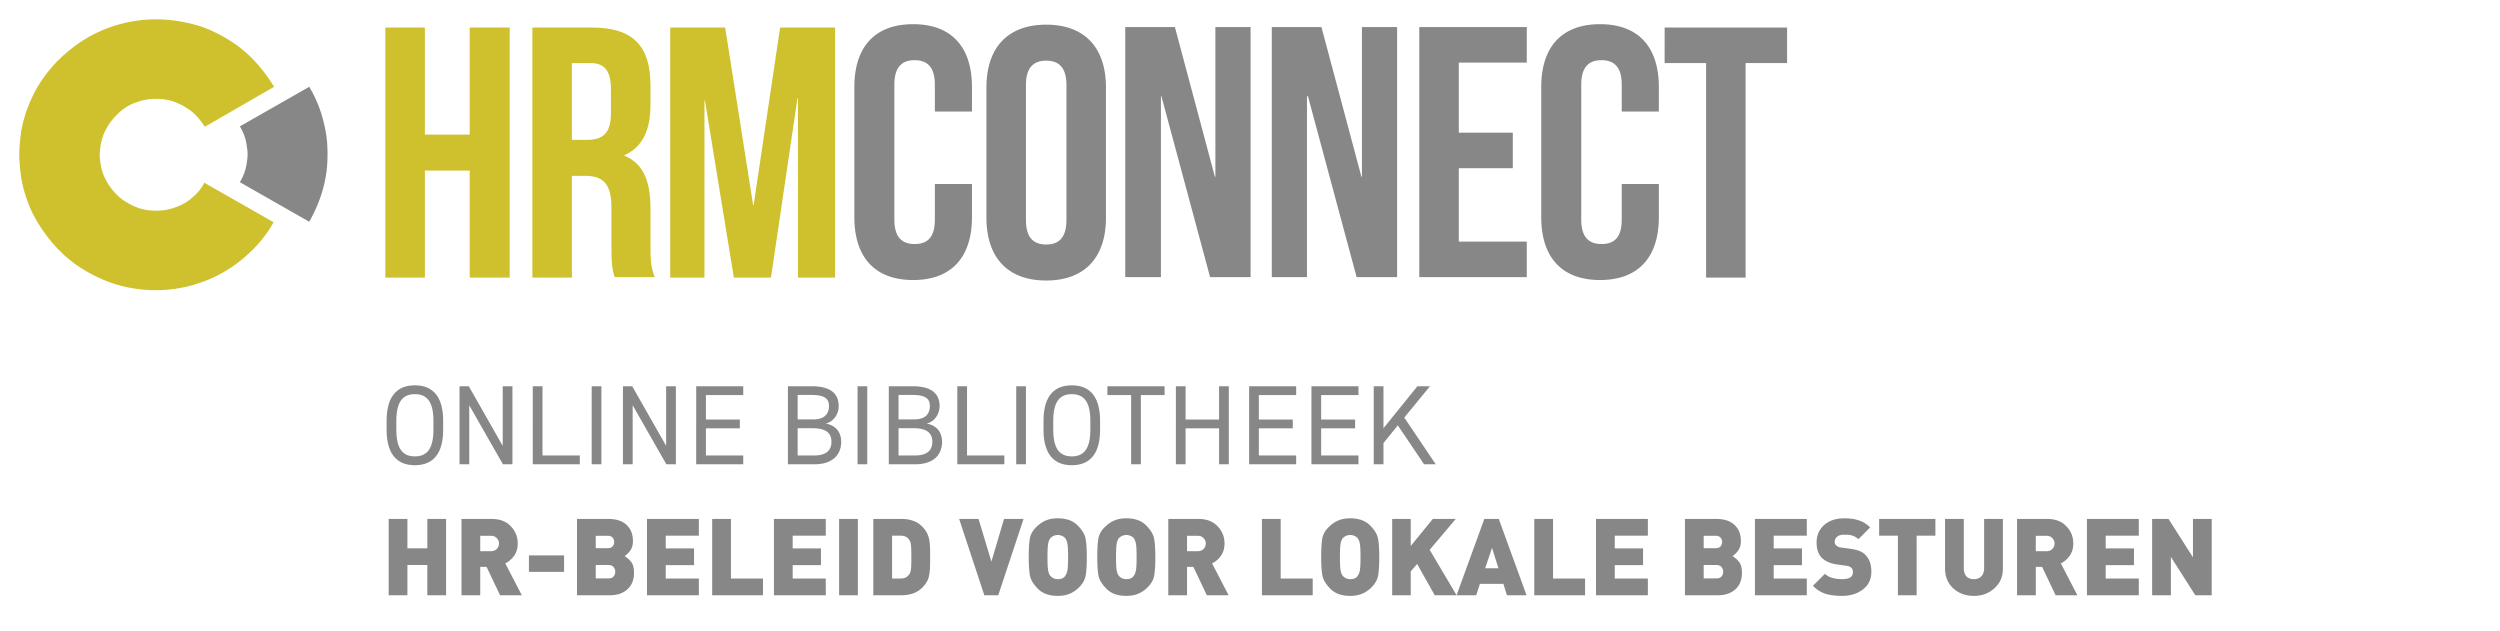
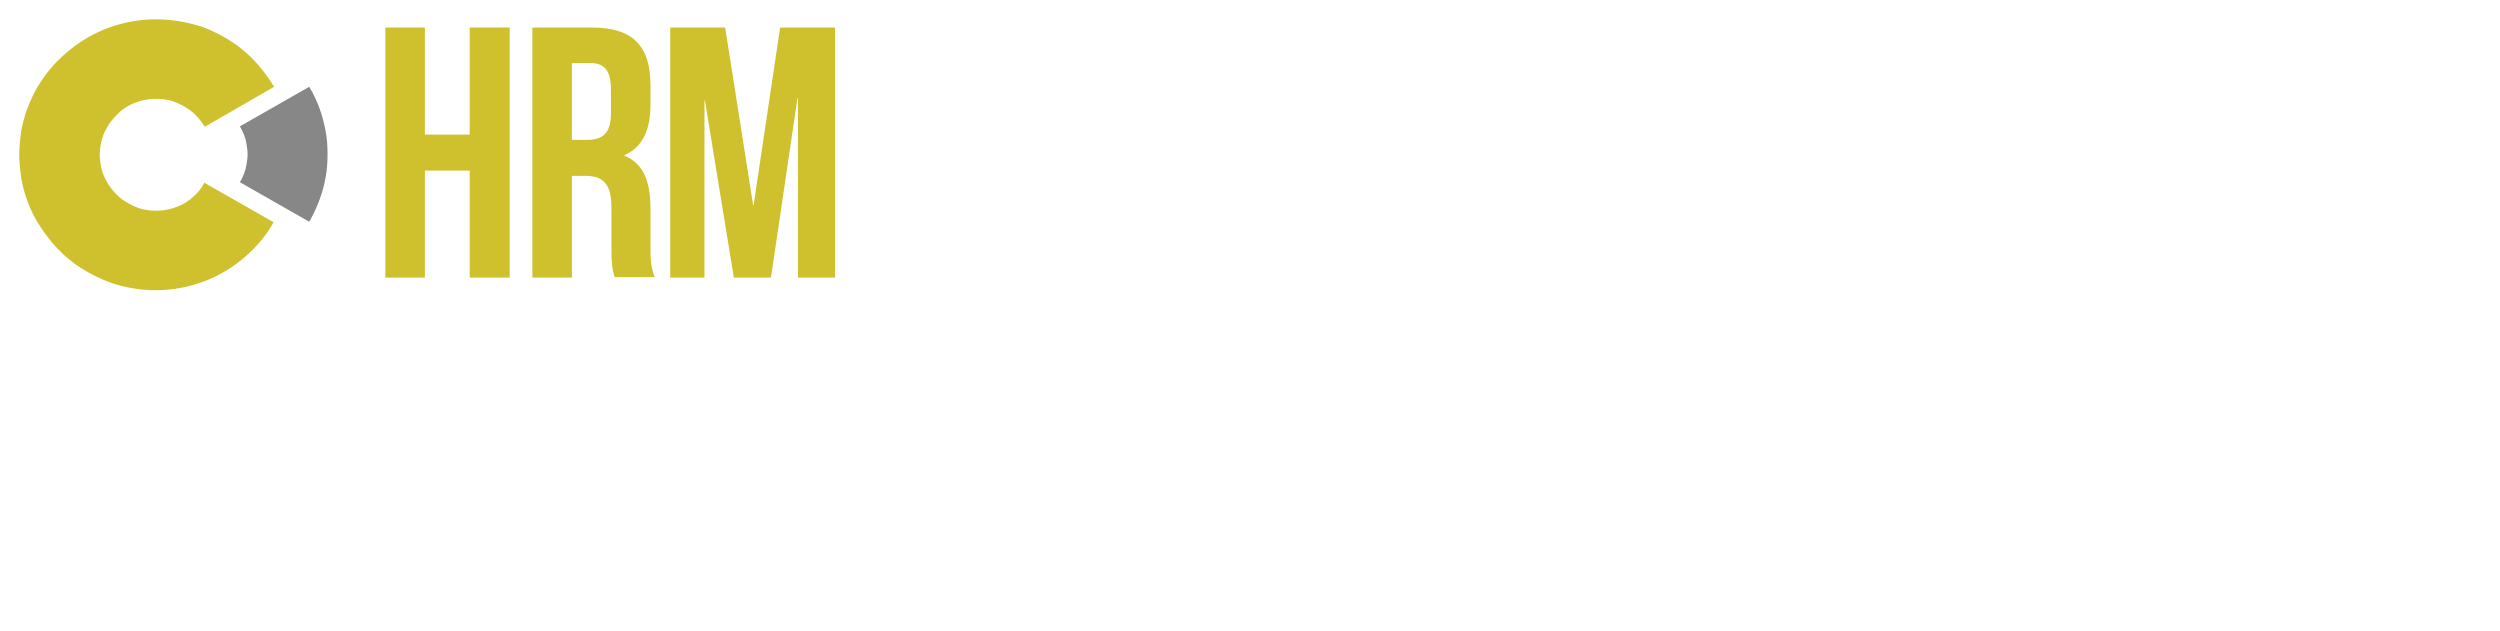
<svg xmlns="http://www.w3.org/2000/svg" width="420" height="106" fill="none">
  <path d="M32.288 33.206a7.605 7.605 0 0 1-2.832 1.619c-1.052.404-2.104.566-3.237.566s-2.266-.161-3.237-.566a10.764 10.764 0 0 1-2.832-1.62c-.81-.728-1.538-1.538-2.104-2.51-.566-.97-.971-1.942-1.133-3.076-.08-.567-.162-1.052-.162-1.619s.081-1.134.162-1.62c.162-1.133.567-2.104 1.133-3.076.566-.971 1.295-1.78 2.104-2.51a7.605 7.605 0 0 1 2.832-1.619c1.052-.405 2.104-.567 3.237-.567s2.266.162 3.237.567c1.052.405 2.023.972 2.832 1.62.81.728 1.538 1.538 2.105 2.51l11.653-6.72c-1.376-2.267-3.075-4.372-5.099-6.073-2.023-1.7-4.37-2.995-6.878-3.967-2.509-.81-5.098-1.295-7.85-1.295-2.751 0-5.422.486-7.85 1.376-2.508.89-4.855 2.267-6.878 3.967-2.104 1.7-3.803 3.725-5.179 5.992-1.295 2.266-2.266 4.776-2.751 7.448-.162 1.295-.324 2.59-.324 3.886 0 1.376.162 2.672.324 3.967.485 2.672 1.375 5.182 2.751 7.448 1.376 2.267 3.075 4.372 5.098 6.073 2.023 1.7 4.37 2.995 6.879 3.967a22.86 22.86 0 0 0 7.85 1.376 22.86 22.86 0 0 0 7.849-1.376c2.509-.89 4.855-2.267 6.879-3.967 2.023-1.7 3.803-3.725 5.098-6.072l-11.653-6.64c-.405.891-1.133 1.782-2.023 2.51z" fill="#CEC12D" />
  <path d="M54.705 22.033c-.486-2.672-1.376-5.182-2.752-7.449L40.3 21.224c.567.97.971 1.942 1.133 3.076.08.566.162 1.052.162 1.619s-.081 1.133-.162 1.62c-.162 1.133-.566 2.104-1.133 3.076l11.653 6.639c1.295-2.267 2.266-4.777 2.752-7.449.242-1.295.323-2.59.323-3.967 0-1.214-.08-2.51-.323-3.805z" fill="#878787" />
  <path d="M71.38 46.641h-6.641V4.627h6.64V22.61h7.531V4.627h6.722v42.014H78.91V28.658h-7.53v17.983zm31.905 0c-.324-1.048-.567-1.774-.567-5.16v-6.614c0-3.87-1.295-5.322-4.373-5.322h-2.267v17.096h-6.64V4.627h10.041c6.883 0 9.799 3.145 9.799 9.677v3.306c0 4.355-1.377 7.097-4.373 8.468v.08c3.32 1.371 4.373 4.516 4.373 8.87v6.452c0 2.016.081 3.548.728 5.08h-6.721v.081zm-7.207-36.047v12.903h2.591c2.511 0 3.968-1.048 3.968-4.435v-4.113c0-2.984-1.052-4.355-3.4-4.355h-3.16zm30.448 23.87h.081l4.454-29.837h9.232v42.014h-6.236v-30.16h-.081l-4.454 30.16h-6.235l-4.859-29.757h-.081v29.757h-5.749V4.627h9.231l4.697 29.837z" fill="#CEC12D" />
-   <path d="M163.291 30.916v5.564c0 6.694-3.401 10.564-9.88 10.564-6.478 0-9.879-3.87-9.879-10.564V14.627c0-6.694 3.401-10.565 9.879-10.565 6.479 0 9.88 3.871 9.88 10.564v4.113h-6.236v-4.516c0-2.983-1.295-4.112-3.401-4.112-2.105 0-3.401 1.129-3.401 4.112v22.66c0 2.984 1.296 4.113 3.401 4.113 2.106 0 3.401-1.048 3.401-4.113v-5.967h6.236zm2.429-16.208c0-6.693 3.563-10.564 10.042-10.564 6.478 0 10.041 3.87 10.041 10.564v21.854c0 6.693-3.563 10.564-10.041 10.564-6.479 0-10.042-3.871-10.042-10.564V14.708zm6.64 22.257c0 2.984 1.296 4.112 3.402 4.112 2.105 0 3.401-1.128 3.401-4.112v-22.66c0-2.984-1.296-4.113-3.401-4.113-2.106 0-3.402 1.129-3.402 4.113v22.66zm22.756-20.806h-.081V46.56h-5.993V4.546h8.341l6.721 25.16h.081V4.546h5.912V46.56h-6.802l-8.179-30.401zm24.617 0h-.162V46.56h-5.911V4.546h8.341l6.721 25.16h.081V4.546h5.912V46.56h-6.803l-8.179-30.401zm25.266 6.129h9.151v5.967h-9.07v12.338h11.418v5.967H238.44V4.546h18.058v5.968H245.08v11.774h-.081zm33.687 8.628v5.564c0 6.694-3.401 10.564-9.879 10.564s-9.88-3.87-9.88-10.564V14.627c0-6.694 3.402-10.565 9.88-10.565 6.478 0 9.879 3.871 9.879 10.564v4.113h-6.235v-4.516c0-2.983-1.296-4.112-3.401-4.112-2.106 0-3.401 1.129-3.401 4.112v22.66c0 2.984 1.295 4.113 3.401 4.113 2.105 0 3.401-1.048 3.401-4.113v-5.967h6.235zm1.053-26.289h20.488v5.967h-6.964v36.047h-6.641V10.594h-6.964V4.627h.081zM74.45 72.167v-1.444c0-4.237-1.843-5.985-4.75-5.985s-4.75 1.748-4.75 5.985v1.444c0 4.237 1.843 5.985 4.75 5.985s4.75-1.748 4.75-5.985zm-7.866-1.444c0-3.249 1.102-4.503 3.116-4.503 2.014 0 3.116 1.254 3.116 4.503v1.444c0 3.249-1.102 4.503-3.116 4.503-2.014 0-3.116-1.254-3.116-4.503v-1.444zm17.872-5.833v10.013l-5.7-10.013h-1.558V78h1.634v-9.918L84.494 78h1.596V64.89h-1.634zm6.682 0h-1.634V78h7.904v-1.482h-6.27V64.89zm9.898 0h-1.634V78h1.634V64.89zm10.875 0v10.013l-5.7-10.013h-1.558V78h1.634v-9.918L111.949 78h1.596V64.89h-1.634zm5.049 0V78h7.904v-1.482h-6.27v-4.56h5.7v-1.482h-5.7v-4.104h6.27V64.89h-7.904zm15.409 0V78h4.427c3.363 0 4.522-1.862 4.522-3.762 0-1.672-.931-2.774-2.584-3.078 1.273-.304 2.166-1.558 2.166-2.926 0-2.185-1.463-3.344-4.522-3.344h-4.009zm1.634 7.049h2.489c2.166 0 3.192.722 3.192 2.299 0 1.425-.912 2.28-2.888 2.28h-2.793v-4.579zm0-5.586h2.375c2.299 0 2.888.722 2.888 1.881 0 1.292-.76 2.223-2.603 2.223h-2.66v-4.104zm11.698-1.463h-1.634V78h1.634V64.89zm3.617 0V78h4.427c3.363 0 4.522-1.862 4.522-3.762 0-1.672-.931-2.774-2.584-3.078 1.273-.304 2.166-1.558 2.166-2.926 0-2.185-1.463-3.344-4.522-3.344h-4.009zm1.634 7.049h2.489c2.166 0 3.192.722 3.192 2.299 0 1.425-.912 2.28-2.888 2.28h-2.793v-4.579zm0-5.586h2.375c2.299 0 2.888.722 2.888 1.881 0 1.292-.76 2.223-2.603 2.223h-2.66v-4.104zm11.509-1.463h-1.634V78h7.904v-1.482h-6.27V64.89zm9.898 0h-1.634V78h1.634V64.89zm12.452 7.277v-1.444c0-4.237-1.843-5.985-4.75-5.985s-4.75 1.748-4.75 5.985v1.444c0 4.237 1.843 5.985 4.75 5.985s4.75-1.748 4.75-5.985zm-7.866-1.444c0-3.249 1.102-4.503 3.116-4.503 2.014 0 3.116 1.254 3.116 4.503v1.444c0 3.249-1.102 4.503-3.116 4.503-2.014 0-3.116-1.254-3.116-4.503v-1.444zm9.094-5.833v1.482h3.99V78h1.634V66.372h3.99V64.89h-9.614zm13.141 0h-1.634V78h1.634v-6.042h5.624V78h1.634V64.89h-1.634v5.586h-5.624V64.89zm10.672 0V78h7.904v-1.482h-6.27v-4.56h5.7v-1.482h-5.7v-4.104h6.27V64.89h-7.904zm10.469 0V78h7.904v-1.482h-6.27v-4.56h5.7v-1.482h-5.7v-4.104h6.27V64.89h-7.904zM241.202 78l-5.282-7.847 4.313-5.263h-2.109l-5.7 7.049V64.89h-1.634V78h1.634v-3.572l2.413-2.964L239.245 78h1.957zM71.794 100v-5.076h-3.348V100h-3.15V87.184h3.15v4.932h3.348v-4.932h3.15V100h-3.15zm12.216 0-2.268-4.77H80.68V100h-3.15V87.184h5.076c1.368 0 2.436.408 3.204 1.224.78.804 1.17 1.77 1.17 2.898 0 .804-.204 1.494-.612 2.07-.408.564-.9.99-1.476 1.278L87.664 100H84.01zm-1.548-9.99H80.68v2.592h1.782c.42 0 .75-.126.99-.378a1.29 1.29 0 0 0 .378-.918c0-.348-.126-.648-.378-.9-.24-.264-.57-.396-.99-.396zm6.397 6.066v-2.772h5.904v2.772h-5.904zM102.517 100h-5.58V87.184h5.31c1.308 0 2.316.336 3.024 1.008.708.672 1.062 1.572 1.062 2.7 0 .636-.144 1.158-.432 1.566a3.738 3.738 0 0 1-.972.972c.456.276.834.612 1.134 1.008.3.396.45.99.45 1.782 0 1.2-.372 2.13-1.116 2.79-.732.66-1.692.99-2.88.99zm-.468-9.99h-1.962v2.088h1.962c.396 0 .684-.102.864-.306.18-.204.27-.45.27-.738s-.09-.534-.27-.738c-.18-.204-.468-.306-.864-.306zm.162 4.914h-2.124v2.25h2.124c.396 0 .684-.108.864-.324.192-.228.288-.498.288-.81 0-.3-.096-.558-.288-.774-.18-.228-.468-.342-.864-.342zm6.485 5.076V87.184h8.712v2.808h-5.562v2.142h4.752v2.808h-4.752v2.25h5.562V100h-8.712zm10.952 0V87.184h3.15v10.008h5.382V100h-8.532zm10.371 0V87.184h8.712v2.808h-5.562v2.142h4.752v2.808h-4.752v2.25h5.562V100h-8.712zm10.951 0V87.184h3.15V100h-3.15zm13.956-1.26c-.42.42-.93.738-1.53.954-.6.204-1.242.306-1.926.306h-4.752V87.184h4.752c.708 0 1.35.102 1.926.306a3.88 3.88 0 0 1 1.53.972c.444.432.774.936.99 1.512.228.564.342 1.464.342 2.7v1.872c0 .996-.078 1.8-.234 2.412-.144.6-.51 1.194-1.098 1.782zm-2.16-8.028a1.505 1.505 0 0 0-.594-.54c-.228-.12-.534-.18-.918-.18h-1.386v7.2h1.386c.372 0 .678-.06.918-.18a1.674 1.674 0 0 0 .864-1.332c.048-.336.072-1.032.072-2.088 0-1.044-.024-1.734-.072-2.07-.048-.348-.138-.618-.27-.81zM167.707 100h-2.34l-4.23-12.816h3.258l2.16 7.164 2.124-7.164h3.276L167.707 100zm13.582-1.332a4.9 4.9 0 0 1-1.584 1.08c-.576.24-1.242.36-1.998.36-1.428 0-2.532-.39-3.312-1.17-.78-.78-1.236-1.536-1.368-2.268-.132-.744-.198-1.77-.198-3.078 0-1.368.06-2.4.18-3.096.132-.708.468-1.332 1.008-1.872.552-.552 1.116-.948 1.692-1.188.576-.24 1.242-.36 1.998-.36 1.428 0 2.532.39 3.312 1.17.78.78 1.236 1.542 1.368 2.286.132.732.198 1.752.198 3.06 0 1.368-.066 2.406-.198 3.114-.12.696-.486 1.35-1.098 1.962zm-2.322-8.226c-.12-.168-.294-.3-.522-.396a1.628 1.628 0 0 0-.738-.162c-.276 0-.522.054-.738.162-.216.096-.402.24-.558.432-.144.192-.252.492-.324.9-.072.396-.108 1.134-.108 2.214s.036 1.818.108 2.214c.072.396.18.69.324.882.144.18.33.33.558.45.228.108.474.162.738.162.552 0 .942-.15 1.17-.45.228-.3.378-.648.45-1.044.072-.396.108-1.134.108-2.214 0-1.068-.036-1.806-.108-2.214-.072-.408-.192-.72-.36-.936zm13.836 8.226a4.9 4.9 0 0 1-1.584 1.08c-.576.24-1.242.36-1.998.36-1.428 0-2.532-.39-3.312-1.17-.78-.78-1.236-1.536-1.368-2.268-.132-.744-.198-1.77-.198-3.078 0-1.368.06-2.4.18-3.096.132-.708.468-1.332 1.008-1.872.552-.552 1.116-.948 1.692-1.188.576-.24 1.242-.36 1.998-.36 1.428 0 2.532.39 3.312 1.17.78.78 1.236 1.542 1.368 2.286.132.732.198 1.752.198 3.06 0 1.368-.066 2.406-.198 3.114-.12.696-.486 1.35-1.098 1.962zm-2.322-8.226c-.12-.168-.294-.3-.522-.396a1.628 1.628 0 0 0-.738-.162c-.276 0-.522.054-.738.162-.216.096-.402.24-.558.432-.144.192-.252.492-.324.9-.072.396-.108 1.134-.108 2.214s.036 1.818.108 2.214c.072.396.18.69.324.882.144.18.33.33.558.45.228.108.474.162.738.162.552 0 .942-.15 1.17-.45.228-.3.378-.648.45-1.044.072-.396.108-1.134.108-2.214 0-1.068-.036-1.806-.108-2.214-.072-.408-.192-.72-.36-.936zm12.27 9.558-2.268-4.77h-1.062V100h-3.15V87.184h5.076c1.368 0 2.436.408 3.204 1.224.78.804 1.17 1.77 1.17 2.898 0 .804-.204 1.494-.612 2.07-.408.564-.9.99-1.476 1.278l2.772 5.346h-3.654zm-1.548-9.99h-1.782v2.592h1.782c.42 0 .75-.126.99-.378a1.29 1.29 0 0 0 .378-.918c0-.348-.126-.648-.378-.9-.24-.264-.57-.396-.99-.396zm10.8 9.99V87.184h3.15v10.008h5.382V100h-8.532zm18.417-1.332a4.9 4.9 0 0 1-1.584 1.08c-.576.24-1.242.36-1.998.36-1.428 0-2.532-.39-3.312-1.17-.78-.78-1.236-1.536-1.368-2.268-.132-.744-.198-1.77-.198-3.078 0-1.368.06-2.4.18-3.096.132-.708.468-1.332 1.008-1.872.552-.552 1.116-.948 1.692-1.188.576-.24 1.242-.36 1.998-.36 1.428 0 2.532.39 3.312 1.17.78.78 1.236 1.542 1.368 2.286.132.732.198 1.752.198 3.06 0 1.368-.066 2.406-.198 3.114-.12.696-.486 1.35-1.098 1.962zm-2.322-8.226c-.12-.168-.294-.3-.522-.396a1.628 1.628 0 0 0-.738-.162c-.276 0-.522.054-.738.162-.216.096-.402.24-.558.432-.144.192-.252.492-.324.9-.072.396-.108 1.134-.108 2.214s.036 1.818.108 2.214c.072.396.18.69.324.882.144.18.33.33.558.45.228.108.474.162.738.162.552 0 .942-.15 1.17-.45.228-.3.378-.648.45-1.044.072-.396.108-1.134.108-2.214 0-1.068-.036-1.806-.108-2.214-.072-.408-.192-.72-.36-.936zM241.034 100l-2.952-5.256-1.08 1.242V100h-3.114V87.184h3.114v4.536l3.708-4.536h3.852l-4.374 5.184 4.518 7.632h-3.672zm12.129 0-.594-1.908h-3.942l-.63 1.908h-3.294l4.662-12.816h2.43L256.457 100h-3.294zm-2.502-7.956-1.152 3.42h2.232l-1.08-3.42zm7.098 7.956V87.184h3.15v10.008h5.382V100h-8.532zm10.371 0V87.184h8.712v2.808h-5.562v2.142h4.752v2.808h-4.752v2.25h5.562V100h-8.712zm20.521 0h-5.58V87.184h5.31c1.308 0 2.316.336 3.024 1.008.708.672 1.062 1.572 1.062 2.7 0 .636-.144 1.158-.432 1.566a3.738 3.738 0 0 1-.972.972c.456.276.834.612 1.134 1.008.3.396.45.99.45 1.782 0 1.2-.372 2.13-1.116 2.79-.732.66-1.692.99-2.88.99zm-.468-9.99h-1.962v2.088h1.962c.396 0 .684-.102.864-.306.18-.204.27-.45.27-.738s-.09-.534-.27-.738c-.18-.204-.468-.306-.864-.306zm.162 4.914h-2.124v2.25h2.124c.396 0 .684-.108.864-.324.192-.228.288-.498.288-.81 0-.3-.096-.558-.288-.774-.18-.228-.468-.342-.864-.342zm6.486 5.076V87.184h8.712v2.808h-5.562v2.142h4.752v2.808h-4.752v2.25h5.562V100h-8.712zm14.605.108c-1.068 0-1.992-.12-2.772-.36-.768-.252-1.464-.696-2.088-1.332l2.016-2.016c.312.312.72.54 1.224.684a6.068 6.068 0 0 0 1.638.216c1.224 0 1.836-.384 1.836-1.152 0-.324-.066-.552-.198-.684a1.175 1.175 0 0 0-.378-.288 1.75 1.75 0 0 0-.522-.126l-1.548-.216c-1.14-.168-2.004-.546-2.592-1.134-.576-.6-.864-1.458-.864-2.574 0-1.188.42-2.16 1.26-2.916.84-.756 1.98-1.134 3.42-1.134.948 0 1.764.12 2.448.36.696.228 1.32.618 1.872 1.17l-1.98 1.98a2.463 2.463 0 0 0-.882-.558c-.348-.132-.786-.198-1.314-.198h-.234c-.516 0-.906.12-1.17.36a1.076 1.076 0 0 0-.378.828c0 .132.018.246.054.342a1.7 1.7 0 0 0 .198.27c.096.084.21.162.342.234.132.06.312.102.54.126l1.548.216c1.128.156 1.914.456 2.358.9.444.432.738.882.882 1.35.156.456.234.996.234 1.62 0 1.248-.474 2.232-1.422 2.952-.936.72-2.112 1.08-3.528 1.08zm12.56-10.116V100h-3.15V89.992h-3.15v-2.808h9.45v2.808h-3.15zm9.612 10.116c-1.368 0-2.52-.42-3.456-1.26-.924-.852-1.386-1.968-1.386-3.348v-8.316h3.15v8.244c0 .588.144 1.05.432 1.386.3.324.72.486 1.26.486.528 0 .948-.162 1.26-.486.312-.324.468-.786.468-1.386v-8.244h3.15V95.5c0 1.368-.474 2.478-1.422 3.33-.936.852-2.088 1.278-3.456 1.278zm13.736-.108-2.268-4.77h-1.062V100h-3.15V87.184h5.076c1.368 0 2.436.408 3.204 1.224.78.804 1.17 1.77 1.17 2.898 0 .804-.204 1.494-.612 2.07-.408.564-.9.99-1.476 1.278l2.772 5.346h-3.654zm-1.548-9.99h-1.782v2.592h1.782c.42 0 .75-.126.99-.378a1.29 1.29 0 0 0 .378-.918c0-.348-.126-.648-.378-.9-.24-.264-.57-.396-.99-.396zm6.811 9.99V87.184h8.712v2.808h-5.562v2.142h4.752v2.808h-4.752v2.25h5.562V100h-8.712zm18.205 0-4.104-6.444V100h-3.15V87.184h2.754l4.104 6.444v-6.444h3.15V100h-2.754z" fill="#878787" />
</svg>